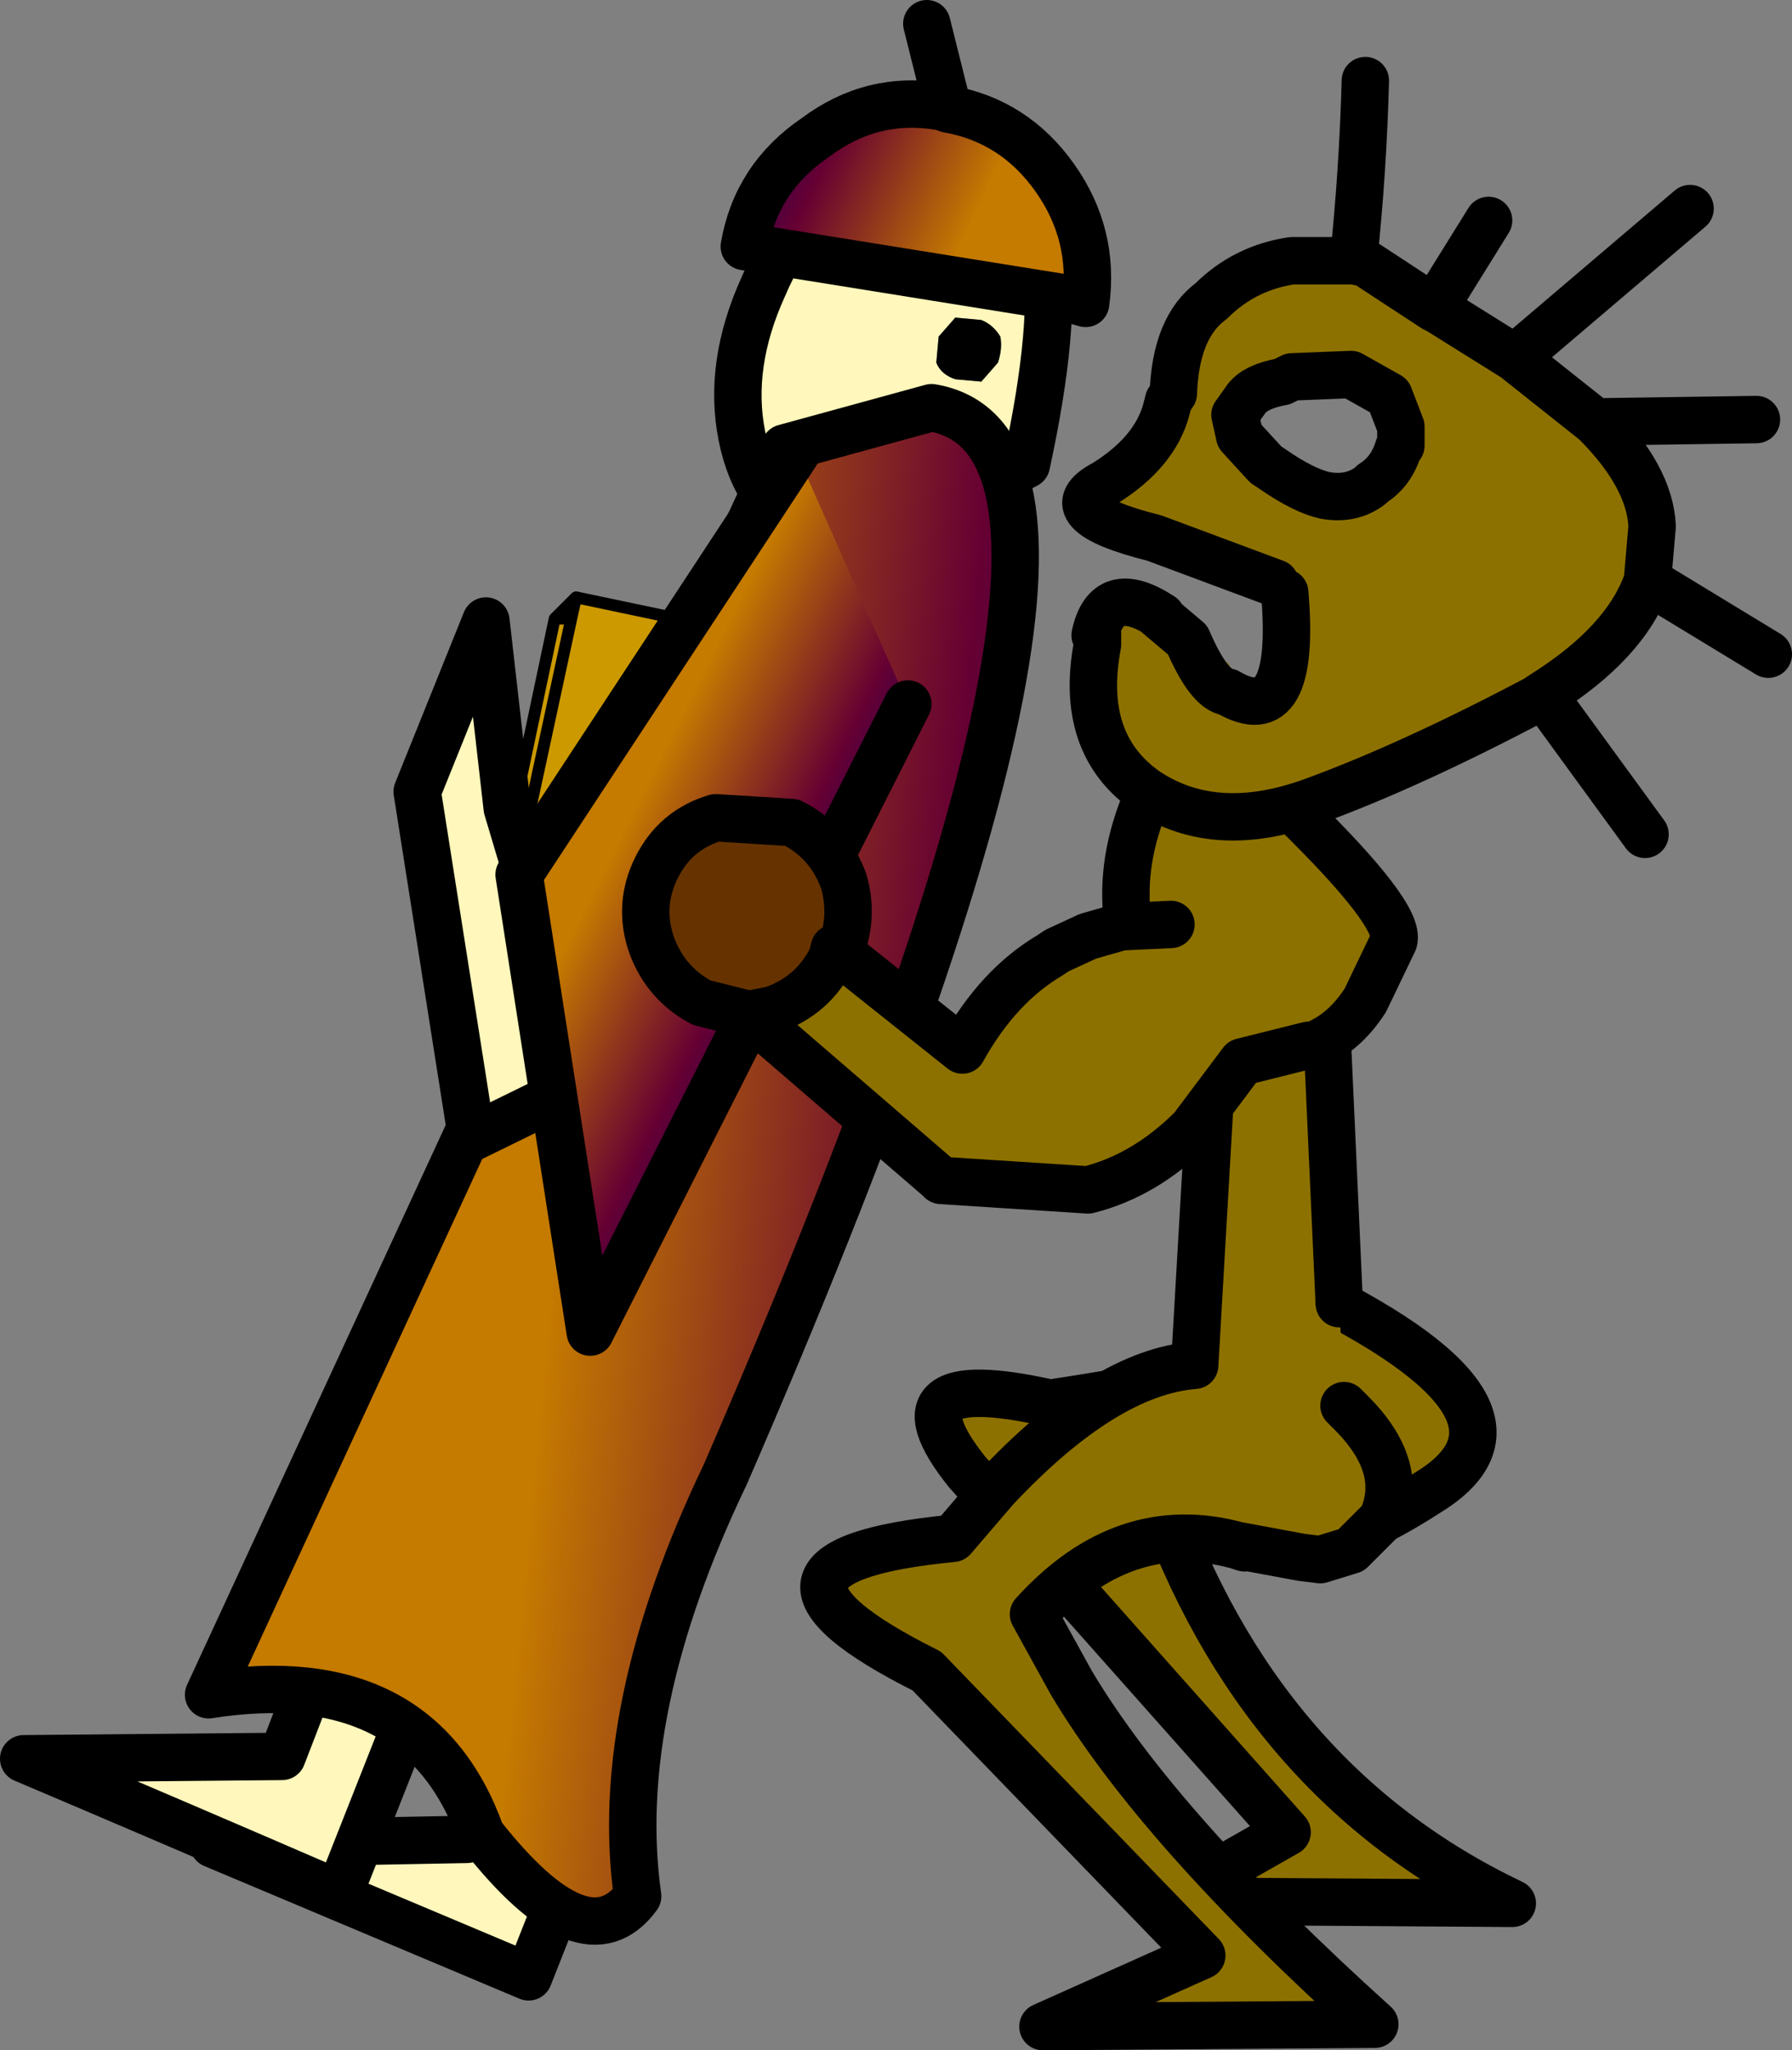
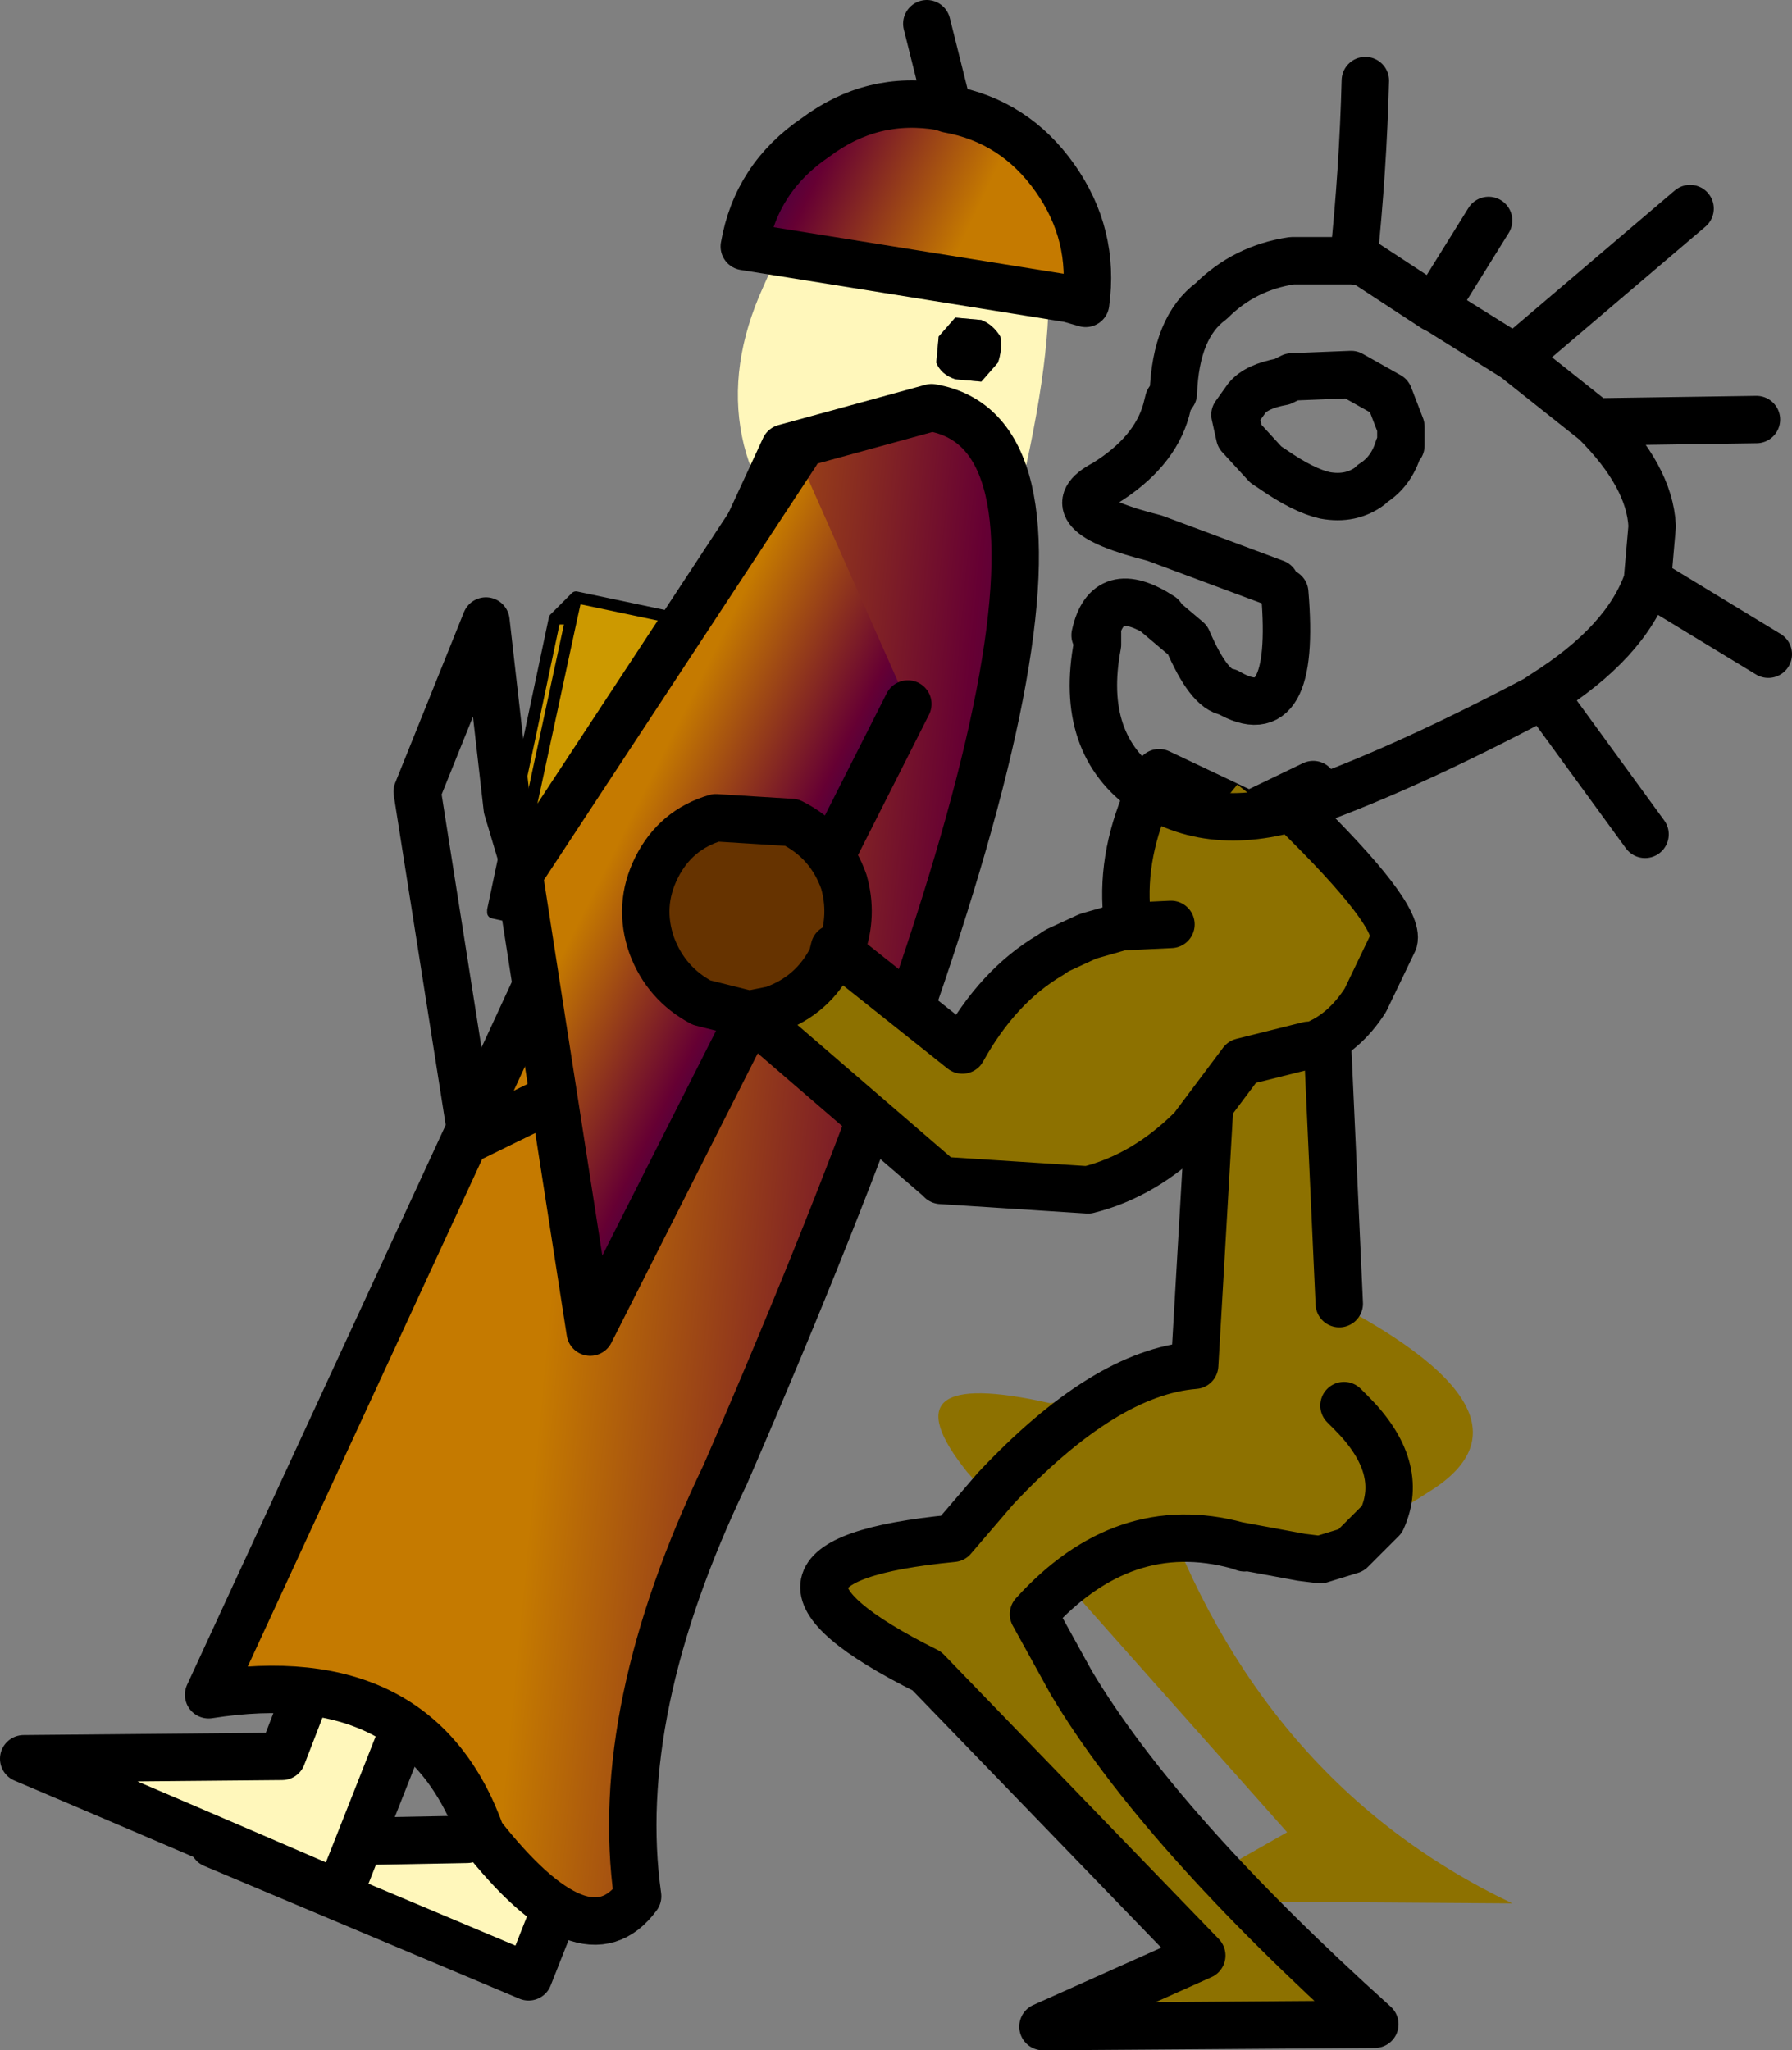
<svg xmlns="http://www.w3.org/2000/svg" height="43.25px" width="37.8px">
  <rect width="100%" height="100%" fill="#808080" stroke="none" />
  <g transform="matrix(1.0, 0.0, 0.0, 1.0, 68.0, 24.0)">
    <path d="M-58.15 14.8 L-57.2 12.65 -54.5 11.75 -56.85 17.7 -63.5 14.9 -58.15 14.8" fill="#fff7bb" fill-rule="evenodd" stroke="none" />
    <path d="M-58.15 14.8 L-63.5 14.9 -56.85 17.7 -54.5 11.75 -57.2 12.65 -58.15 14.8 Z" fill="none" stroke="#000000" stroke-linecap="round" stroke-linejoin="round" stroke-width="1.0" />
    <path d="M-67.5 13.1 L-62.05 13.05 -61.2 10.85 -58.5 10.0 -60.85 15.95 Q-64.2 14.5 -67.5 13.1" fill="#fff7bb" fill-rule="evenodd" stroke="none" />
    <path d="M-67.5 13.1 Q-64.2 14.5 -60.85 15.95 L-58.5 10.0 -61.2 10.85 -62.05 13.05 -67.5 13.1 Z" fill="none" stroke="#000000" stroke-linecap="round" stroke-linejoin="round" stroke-width="1.0" />
    <path d="M-49.85 -20.4 Q-48.55 -21.2 -47.4 -20.7 -46.3 -20.2 -45.95 -18.7 -45.7 -17.2 -46.35 -14.2 L-48.45 -13.1 Q-49.75 -12.3 -50.9 -12.8 -52.05 -13.3 -52.35 -14.8 -52.65 -16.3 -51.9 -17.95 -51.2 -19.6 -49.85 -20.4 M-46.9 -16.9 Q-47.05 -17.15 -47.3 -17.25 L-47.85 -17.3 -48.2 -16.9 -48.25 -16.35 Q-48.15 -16.1 -47.85 -16.0 L-47.3 -15.95 -46.95 -16.35 Q-46.85 -16.65 -46.9 -16.9" fill="#fff7bb" fill-rule="evenodd" stroke="none" />
    <path d="M-46.9 -16.9 Q-46.85 -16.65 -46.95 -16.35 L-47.3 -15.95 -47.85 -16.0 Q-48.15 -16.1 -48.25 -16.35 L-48.2 -16.9 -47.85 -17.3 -47.3 -17.25 Q-47.05 -17.15 -46.9 -16.9" fill="#000000" fill-rule="evenodd" stroke="none" />
-     <path d="M-49.85 -20.4 Q-51.2 -19.6 -51.9 -17.95 -52.65 -16.3 -52.35 -14.8 -52.05 -13.3 -50.9 -12.8 -49.75 -12.3 -48.45 -13.1 L-46.35 -14.2 Q-45.7 -17.2 -45.95 -18.7 -46.3 -20.2 -47.4 -20.7 -48.55 -21.2 -49.85 -20.4 Z" fill="none" stroke="#000000" stroke-linecap="round" stroke-linejoin="round" stroke-width="1.0" />
    <path d="M-50.8 -21.1 Q-49.6 -22.0 -48.15 -21.75 L-48.0 -21.7 Q-46.6 -21.45 -45.75 -20.25 -44.9 -19.05 -45.1 -17.6 L-45.45 -17.7 -52.3 -18.8 Q-52.05 -20.25 -50.8 -21.1" fill="url(#gradient0)" fill-rule="evenodd" stroke="none" />
    <path d="M-48.0 -21.7 L-48.45 -23.5 M-50.8 -21.1 Q-52.05 -20.25 -52.3 -18.8 L-45.45 -17.7 -45.1 -17.6 Q-44.9 -19.05 -45.75 -20.25 -46.6 -21.45 -48.0 -21.7 L-48.15 -21.75 Q-49.6 -22.0 -50.8 -21.1" fill="none" stroke="#000000" stroke-linecap="round" stroke-linejoin="round" stroke-width="1.0" />
    <path d="M-48.35 -15.4 Q-43.3 -14.55 -52.7 7.1 -55.1 12.1 -54.55 16.0 -55.65 17.5 -57.85 14.7 -59.15 11.05 -63.6 11.75 L-51.45 -14.55 -48.35 -15.4" fill="url(#gradient1)" fill-rule="evenodd" stroke="none" />
    <path d="M-48.35 -15.4 Q-43.3 -14.55 -52.7 7.1 -55.1 12.1 -54.55 16.0 -55.65 17.5 -57.85 14.7 -59.15 11.05 -63.6 11.75 L-51.45 -14.55 -48.35 -15.4 Z" fill="none" stroke="#000000" stroke-linecap="round" stroke-linejoin="round" stroke-width="1.0" />
    <path d="M-56.3 -10.95 L-55.95 -10.95 -55.85 -11.4 -51.1 -10.4 -52.45 -4.1 -52.75 -4.2 -57.15 -5.1 -57.6 -4.8 -56.3 -10.95 M-55.95 -10.95 L-57.2 -5.15 -57.15 -5.1 -57.2 -5.15 -55.95 -10.95" fill="#cc9900" fill-rule="evenodd" stroke="none" />
    <path d="M-52.75 -4.2 L-52.85 -3.7 -57.6 -4.75 -57.6 -4.8 -57.15 -5.1 -52.75 -4.2" fill="#ffffff" fill-rule="evenodd" stroke="none" />
    <path d="M-55.85 -11.4 L-56.3 -10.95 -55.95 -10.95 -55.85 -11.4 -51.1 -10.4 -52.45 -4.1 -52.75 -4.2 -52.85 -3.7 -57.6 -4.75 -57.6 -4.8 -56.3 -10.95 M-52.75 -4.2 L-57.15 -5.1 -57.6 -4.8 M-57.15 -5.1 L-57.2 -5.15 -55.95 -10.95" fill="none" stroke="#000000" stroke-linecap="round" stroke-linejoin="round" stroke-width="0.25" />
-     <path d="M-55.6 -1.25 L-55.6 -1.2 -58.05 0.0 -59.2 -7.3 -57.75 -10.9 -57.3 -6.95 -55.6 -1.25" fill="#fff7bb" fill-rule="evenodd" stroke="none" />
    <path d="M-55.6 -1.25 L-55.6 -1.2 -58.05 0.0 -59.2 -7.3 -57.75 -10.9 -57.3 -6.95 -55.6 -1.25 Z" fill="none" stroke="#000000" stroke-linecap="round" stroke-linejoin="round" stroke-width="1.0" />
    <path d="M-51.2 -14.45 L-48.85 -9.15 -55.55 4.1 -57.05 -5.55 -51.2 -14.45" fill="url(#gradient2)" fill-rule="evenodd" stroke="none" />
    <path d="M-48.85 -9.15 L-55.55 4.1 -57.05 -5.55 -51.2 -14.45" fill="none" stroke="#000000" stroke-linecap="round" stroke-linejoin="round" stroke-width="1.0" />
    <path d="M-41.8 -3.5 L-40.3 -3.95 -40.3 -3.2 Q-41.25 -0.05 -40.6 3.1 -35.2 5.7 -37.75 7.4 -40.35 9.1 -40.75 8.1 -41.15 7.1 -43.6 7.45 -41.45 13.6 -36.1 16.15 L-43.4 16.1 -40.85 14.65 -47.6 7.05 Q-49.4 4.8 -45.85 5.6 -41.9 5.0 -41.75 4.65 L-41.8 -3.5" fill="#8d7100" fill-rule="evenodd" stroke="none" />
-     <path d="M-41.8 -3.5 L-41.75 4.65 Q-41.9 5.0 -45.85 5.6 -49.4 4.8 -47.6 7.05 L-40.85 14.65 -43.4 16.1 -36.1 16.15 Q-41.45 13.6 -43.6 7.45 -41.15 7.1 -40.75 8.1 -40.35 9.1 -37.75 7.4 -35.2 5.7 -40.6 3.1" fill="none" stroke="#000000" stroke-linecap="round" stroke-linejoin="round" stroke-width="1.0" />
    <path d="M-41.9 8.6 Q-44.3 7.95 -46.2 10.05 L-45.4 11.5 Q-43.55 14.6 -39.0 18.7 L-46.0 18.75 -42.65 17.25 -48.45 11.25 Q-53.05 8.95 -47.9 8.45 L-47.0 7.4 Q-44.7 4.95 -42.8 4.8 L-42.45 -1.25 -43.45 -2.5 Q-45.0 -5.0 -43.55 -7.7 L-41.65 -6.8 -40.3 -7.45 -40.3 -2.0 -40.0 -2.0 -39.75 3.5 -39.65 5.65 -39.5 5.8 Q-38.35 6.95 -38.85 8.05 L-39.5 8.7 -40.15 8.9 -40.55 8.85 -41.9 8.6 -40.55 8.85 -41.75 8.65 -41.9 8.6" fill="#8d7100" fill-rule="evenodd" stroke="none" />
    <path d="M-40.3 -7.45 L-41.65 -6.8 -43.55 -7.7 Q-45.0 -5.0 -43.45 -2.5 L-42.45 -1.25 -42.8 4.8 Q-44.7 4.95 -47.0 7.4 L-47.9 8.45 Q-53.05 8.95 -48.45 11.25 L-42.65 17.25 -46.0 18.75 -39.0 18.7 Q-43.55 14.6 -45.4 11.5 L-46.2 10.05 Q-44.3 7.95 -41.9 8.6 L-40.55 8.85 -40.15 8.9 -39.5 8.7 -38.85 8.05 Q-38.35 6.95 -39.5 5.8 L-39.65 5.65 M-39.75 3.5 L-40.0 -2.0 M-41.9 8.6 L-41.75 8.65" fill="none" stroke="#000000" stroke-linecap="round" stroke-linejoin="round" stroke-width="1.0" />
    <path d="M-40.7 -6.9 Q-38.45 -4.7 -38.6 -4.15 L-39.2 -2.9 Q-39.65 -2.2 -40.3 -1.95 L-40.4 -1.95 -41.8 -1.6 -42.85 -0.2 Q-43.85 0.8 -45.05 1.1 L-48.15 0.9 -48.2 0.85 -52.2 -2.6 -51.7 -2.7 Q-50.85 -3.0 -50.45 -3.8 L-50.4 -4.0 -47.7 -1.85 Q-46.95 -3.2 -45.85 -3.85 L-45.7 -3.95 -45.05 -4.25 -44.35 -4.45 -43.3 -4.5 -42.55 -5.55 -42.1 -6.4 -42.25 -6.75 -42.35 -6.9 -41.9 -7.45 -39.5 -5.55 -40.7 -6.9" fill="#8d7100" fill-rule="evenodd" stroke="none" />
    <path d="M-52.2 -2.6 L-53.2 -2.85 Q-53.95 -3.25 -54.25 -4.05 -54.55 -4.9 -54.15 -5.7 -53.75 -6.5 -52.9 -6.75 L-51.3 -6.65 Q-50.5 -6.25 -50.2 -5.4 -50.0 -4.7 -50.25 -4.0 L-50.25 -3.9 -50.7 -4.25 -50.75 -4.05 Q-51.15 -3.25 -52.0 -2.95 L-52.5 -2.85 -52.2 -2.6" fill="#663300" fill-rule="evenodd" stroke="none" />
    <path d="M-52.2 -2.6 L-53.2 -2.85 Q-53.95 -3.25 -54.25 -4.05 -54.55 -4.9 -54.15 -5.7 -53.75 -6.5 -52.9 -6.75 L-51.3 -6.65 Q-50.5 -6.25 -50.2 -5.4 -50.0 -4.7 -50.25 -4.0 M-43.3 -4.5 L-44.35 -4.45 -45.05 -4.25 -45.7 -3.95 -45.85 -3.85 Q-46.95 -3.2 -47.7 -1.85 L-50.4 -4.0 -50.45 -3.8 Q-50.85 -3.0 -51.7 -2.7 L-52.2 -2.6 -48.2 0.85 -48.15 0.9 -45.05 1.1 Q-43.85 0.8 -42.85 -0.2 L-41.8 -1.6 -40.4 -1.95 -40.3 -1.95 Q-39.65 -2.2 -39.2 -2.9 L-38.6 -4.15 Q-38.45 -4.7 -40.7 -6.9" fill="none" stroke="#000000" stroke-linecap="round" stroke-linejoin="round" stroke-width="1.0" />
-     <path d="M-41.1 -11.7 L-43.65 -12.65 Q-45.85 -13.2 -44.7 -13.8 -43.65 -14.45 -43.4 -15.35 L-43.35 -15.55 -43.25 -15.7 Q-43.2 -17.1 -42.45 -17.65 -41.75 -18.35 -40.75 -18.5 L-39.45 -18.5 -39.2 -18.45 -37.75 -17.5 -37.65 -17.45 -36.05 -16.45 -34.35 -15.1 Q-33.2 -13.95 -33.15 -12.9 L-33.25 -11.75 Q-33.7 -10.45 -35.45 -9.35 L-35.6 -9.25 Q-38.25 -7.85 -40.3 -7.1 -42.35 -6.35 -43.8 -7.3 -45.25 -8.3 -44.85 -10.4 L-44.85 -10.65 Q-44.55 -11.15 -44.35 -11.05 L-43.6 -11.05 -43.5 -11.0 -42.95 -10.5 Q-42.5 -9.45 -42.1 -9.4 -40.65 -8.55 -40.9 -11.5 L-41.1 -11.7 M-38.45 -15.0 L-38.7 -15.65 -39.5 -16.1 -40.75 -16.05 -40.95 -15.95 Q-41.5 -15.85 -41.7 -15.6 L-41.95 -15.25 -41.85 -14.8 -41.3 -14.2 -41.15 -14.1 Q-40.5 -13.65 -40.05 -13.55 -39.5 -13.45 -39.1 -13.75 L-39.05 -13.8 Q-38.65 -14.05 -38.5 -14.55 L-38.45 -14.6 -38.45 -15.0 M-42.1 -9.4 Q-42.5 -9.45 -42.95 -10.5 -42.8 -10.6 -42.8 -10.4 -41.5 -9.75 -42.5 -10.05 -42.05 -9.75 -42.1 -9.4 M-43.6 -11.05 L-42.95 -10.5 -43.6 -11.05" fill="#8d7100" fill-rule="evenodd" stroke="none" />
    <path d="M-41.1 -11.7 L-43.65 -12.65 Q-45.85 -13.2 -44.7 -13.8 -43.65 -14.45 -43.4 -15.35 L-43.35 -15.55 -43.25 -15.7 Q-43.2 -17.1 -42.45 -17.65 -41.75 -18.35 -40.75 -18.5 L-39.45 -18.5 Q-39.25 -20.4 -39.2 -22.3 M-37.75 -17.5 L-37.65 -17.45 -36.05 -16.45 -32.35 -19.6 M-38.45 -15.0 L-38.45 -14.6 -38.5 -14.55 Q-38.65 -14.05 -39.05 -13.8 L-39.1 -13.75 Q-39.5 -13.45 -40.05 -13.55 -40.5 -13.65 -41.15 -14.1 L-41.3 -14.2 -41.85 -14.8 -41.95 -15.25 -41.7 -15.6 Q-41.5 -15.85 -40.95 -15.95 L-40.75 -16.05 -39.5 -16.1 -38.7 -15.65 -38.45 -15.0 M-39.45 -18.5 L-39.2 -18.45 -37.75 -17.5 -36.6 -19.35 M-42.1 -9.4 Q-40.65 -8.55 -40.9 -11.5 M-43.5 -11.0 Q-44.65 -11.75 -44.9 -10.6 L-44.85 -10.65 -44.85 -10.4 Q-45.25 -8.3 -43.8 -7.3 -42.35 -6.35 -40.3 -7.1 -38.25 -7.85 -35.6 -9.25 L-35.45 -9.35 Q-33.7 -10.45 -33.25 -11.75 L-33.15 -12.9 Q-33.2 -13.95 -34.35 -15.1 L-36.05 -16.45 M-42.95 -10.5 Q-42.5 -9.45 -42.1 -9.4 M-42.95 -10.5 L-43.6 -11.05 M-35.45 -9.35 L-33.3 -6.4 M-34.35 -15.1 L-30.95 -15.15 M-33.25 -11.75 L-30.7 -10.2" fill="none" stroke="#000000" stroke-linecap="round" stroke-linejoin="round" stroke-width="1.0" />
  </g>
  <defs>
    <linearGradient gradientTransform="matrix(-0.003, -0.002, -0.009, 0.019, -70.0, 21.35)" gradientUnits="userSpaceOnUse" id="gradient0" spreadMethod="pad" x1="-819.2" x2="819.2">
      <stop offset="0.0" stop-color="#c57a00" />
      <stop offset="0.573" stop-color="#660033" />
      <stop offset="1.0" stop-color="#000066" />
    </linearGradient>
    <linearGradient gradientTransform="matrix(0.008, 9.0E-4, -0.002, 0.021, -49.7, 2.65)" gradientUnits="userSpaceOnUse" id="gradient1" spreadMethod="pad" x1="-819.2" x2="819.2">
      <stop offset="0.0" stop-color="#c57a00" />
      <stop offset="0.573" stop-color="#660033" />
      <stop offset="1.0" stop-color="#000066" />
    </linearGradient>
    <linearGradient gradientTransform="matrix(0.003, 0.002, -0.004, 0.008, -52.3, -5.0)" gradientUnits="userSpaceOnUse" id="gradient2" spreadMethod="pad" x1="-819.2" x2="819.2">
      <stop offset="0.0" stop-color="#c57a00" />
      <stop offset="0.573" stop-color="#660033" />
      <stop offset="1.0" stop-color="#000066" />
    </linearGradient>
  </defs>
</svg>